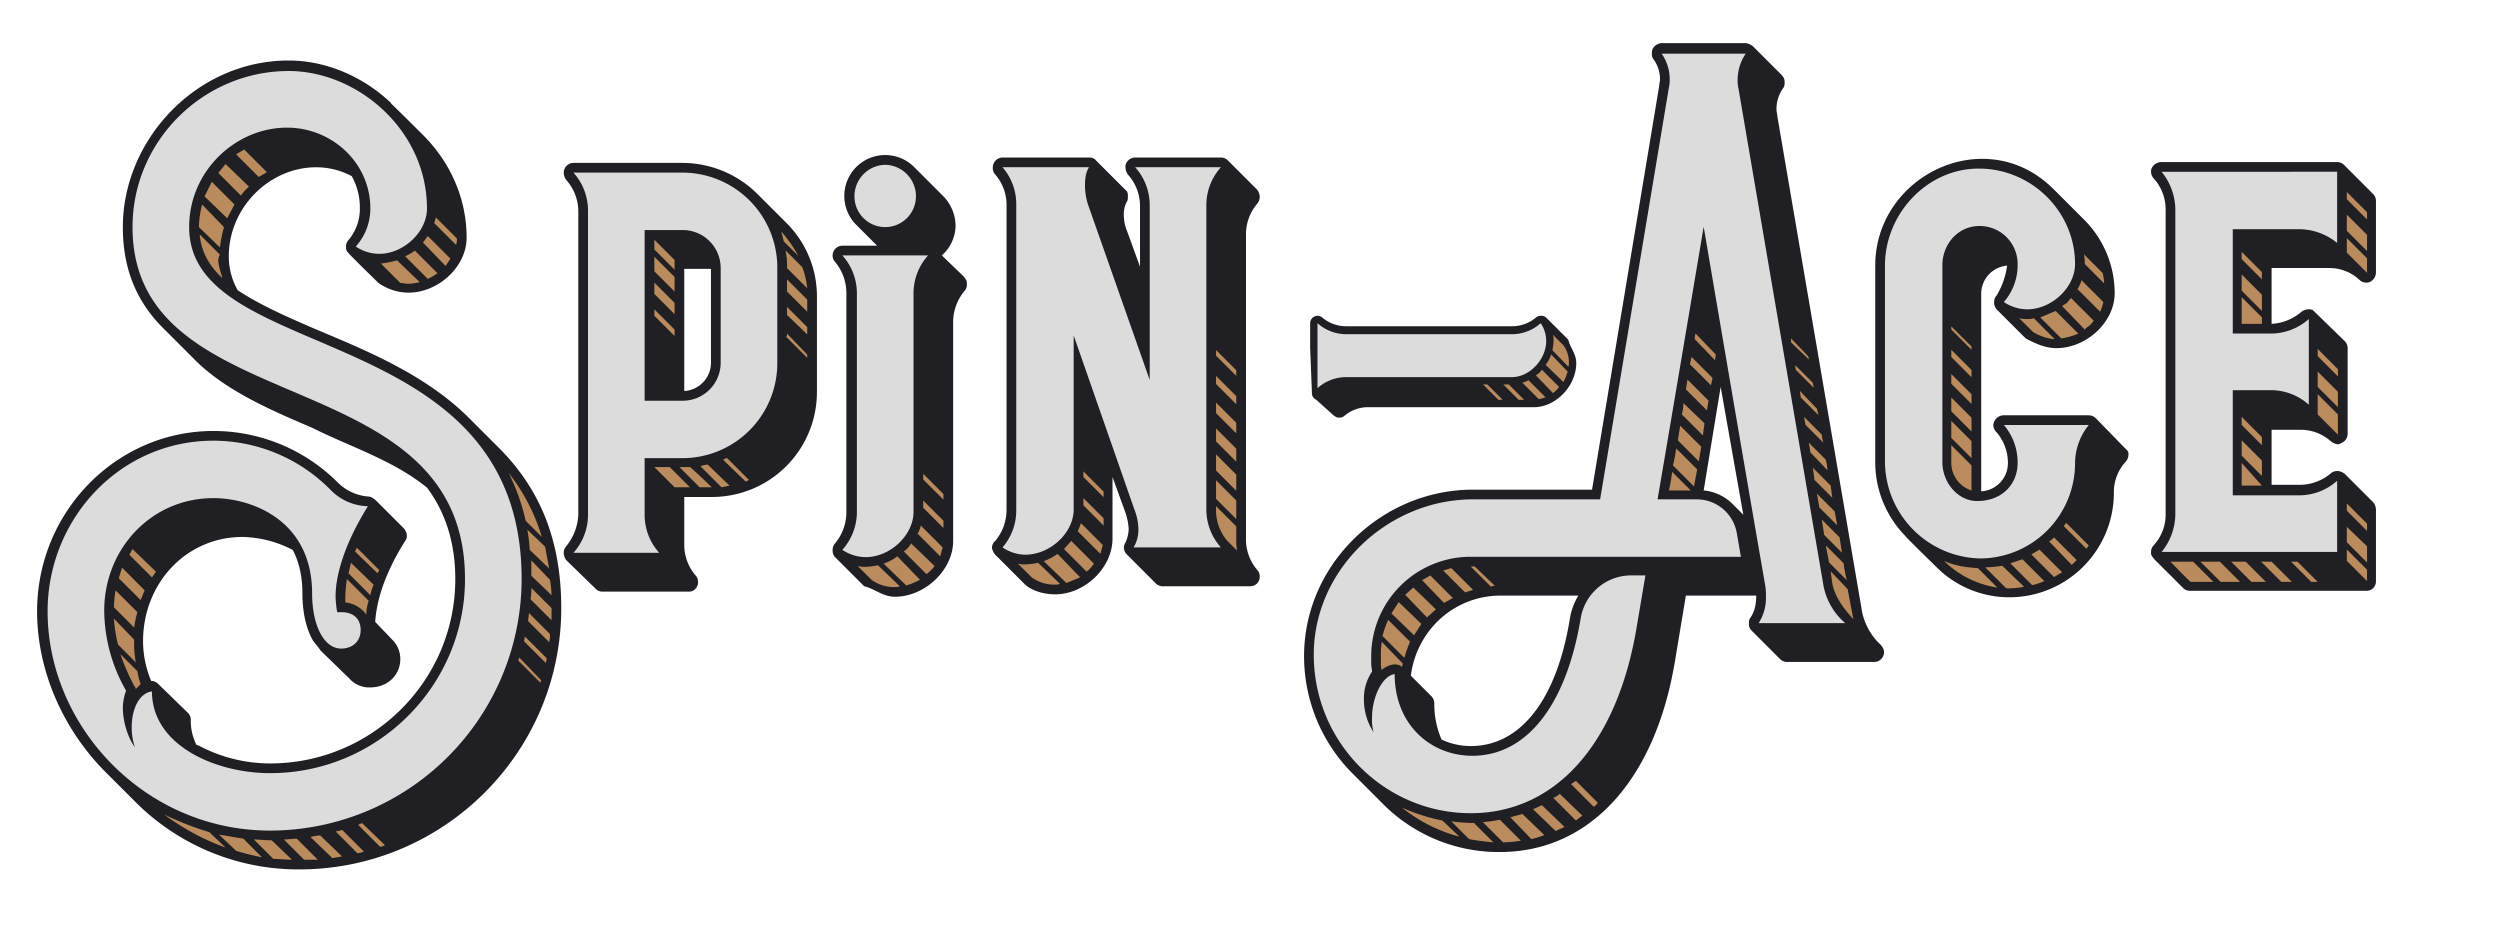
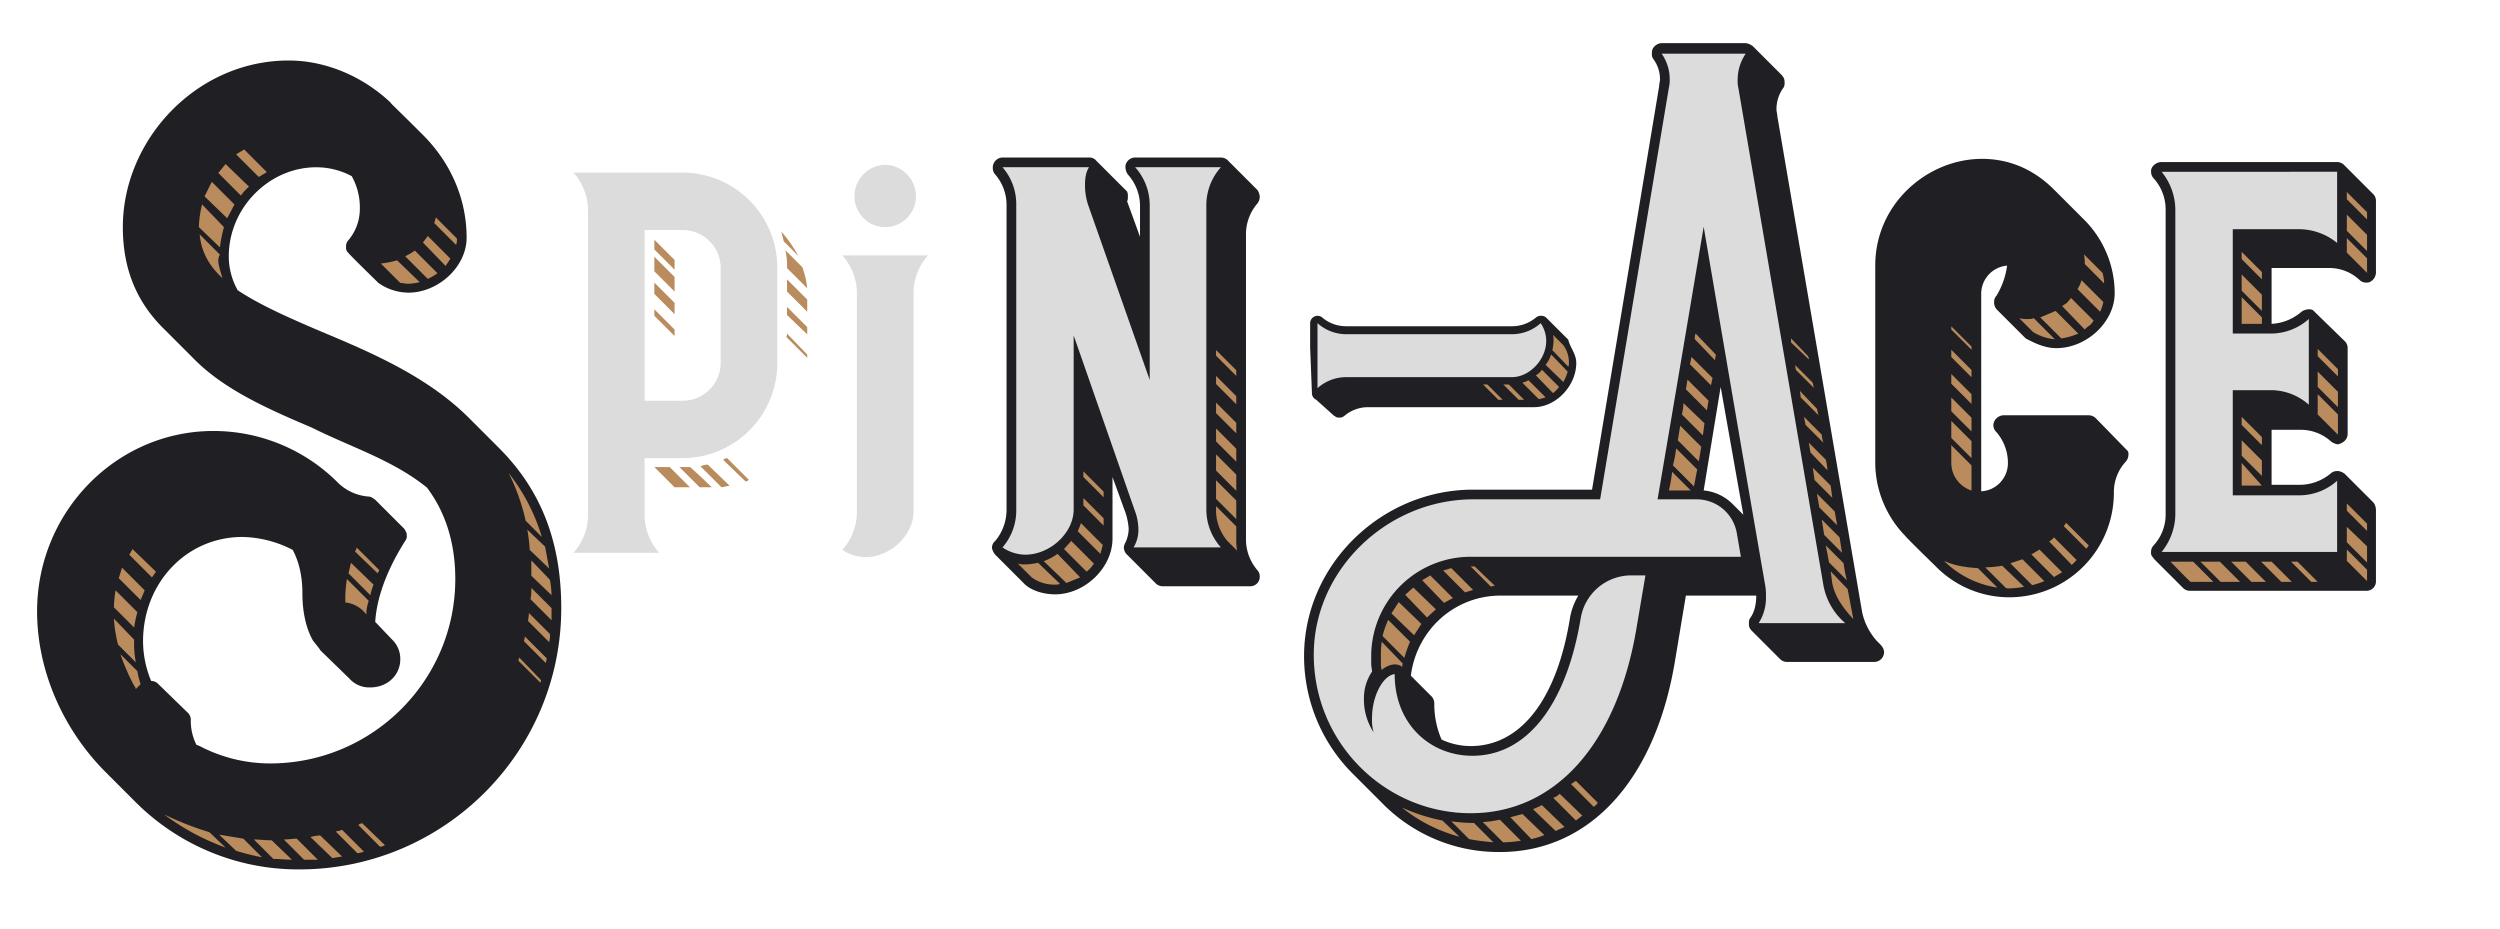
<svg xmlns="http://www.w3.org/2000/svg" id="Layer_1" data-name="Layer 1" viewBox="0 0 1039.057 386">
  <defs>
    <style>.cls-1{fill:#202024;}.cls-2{fill:#b98b5d;}.cls-3{fill:#dcdcdc;}</style>
  </defs>
  <path class="cls-1" d="M124.347,361.349a95.585,95.585,0,0,1-68.589-28.58L43.321,320.331C25.837,302.51,15.416,278.306,15.416,254.097c0-41.353,32.946-74.971,73.293-74.971a73.03,73.03,0,0,1,51.775,21.517,20.275,20.275,0,0,0,12.438,5.714c1.346,0,2.016.673,3.025,1.346l12.105,12.102c1.008,1.681,1.008,2.017,1.008,2.69a3.21,3.21,0,0,1-.67,2.354c-10.426,16.473-12.105,28.24-12.442,33.619l7.063,7.396a11.142,11.142,0,0,1,3.362,8.071c0,6.725-5.379,11.767-12.442,11.767a10.995,10.995,0,0,1-8.742-3.7l-12.1-11.766c0-.333-2.021-2.687-3.03-4.033-2.687-4.708-4.371-11.432-4.371-19.5q0-10.591-4.033-18.154a47.322,47.322,0,0,0-20.842-5.379c-23.201,0-41.017,18.827-41.355,42.696a43.281,43.281,0,0,0,3.363,17.146,4.108,4.108,0,0,1,3.025,1.346l12.442,12.104a4.11,4.11,0,0,1,1.008,3.025,22.163,22.163,0,0,0,2.35,10.088c.338,0,.675.333,1.008.333a63.245,63.245,0,0,0,29.588,7.396c42.364,0,76.988-34.292,76.988-76.65,0-16.137-4.704-28.577-11.767-37.992-14.121-11.431-31.6-16.81-47.738-24.879-18.154-7.731-36.646-15.8-49.421-28.913L68.538,137.1C57.779,126.677,51.054,113.229,51.054,94.402c0-36.309,30.592-69.257,68.922-69.257,15.129,0,30.592,6.387,42.358,17.483.338.671,1.008,1.008,13.45,13.448,11.767,11.767,18.154,26.896,18.154,42.696,0,12.105-11.767,22.863-24.209,22.863a21.898,21.898,0,0,1-12.438-4.036s-12.437-12.102-12.437-12.44a2.607,2.607,0,0,1-1.008-2.352,3.619,3.619,0,0,1,1.008-3.027,20.207,20.207,0,0,0,4.704-13.11,26.629,26.629,0,0,0-3.363-13.448,31.108,31.108,0,0,0-14.792-3.698c-19.5,0-36.308,16.808-36.308,36.982a28.554,28.554,0,0,0,3.696,14.121c9.08,6.049,21.184,11.429,34.63,17.146,20.846,8.739,44.717,18.827,62.196,36.646l11.771,11.767c17.479,17.481,25.883,38.998,25.883,66.567C233.273,312.598,184.527,361.349,124.347,361.349Z" />
  <path class="cls-2" d="M57.104,254.435a43.635,43.635,0,0,0-1.346,6.388l-8.404-8.404a49.913,49.913,0,0,1,.675-7.061Zm-1.346,11.429a44.234,44.234,0,0,0,.675,9.417l-7.396-7.401a59.699,59.699,0,0,1-1.684-10.756Zm-5.041-29.921,9.412,9.415-1.679,4.033-9.08-9.077Zm6.388,43.034a31.674,31.674,0,0,0,1.346,5.379l-2.016,2.016a2.564,2.564,0,0,0-.675-1.346,91.024,91.024,0,0,1-5.712-13.108Zm-2.017-50.765,9.75,9.413L63.159,239.978l-9.417-9.415ZM87.025,345.881l6.725,6.388a98.441,98.441,0,0,1-25.55-13.783A128.578,128.578,0,0,0,87.025,345.881ZM93.08,94.402a61.687,61.687,0,0,0-1.684,8.406L82.655,94.402A42.475,42.475,0,0,1,84,84.989Zm-1.684,11.431a4.906,4.906,0,0,0-.67,2.354c0,2.352,1.346,5.715,1.679,7.396-5.379-5.044-8.742-10.758-9.413-18.154Zm3.025-15.129-9.412-9.078,3.025-6.052L97.451,84.989Zm9.08-13.11a17.547,17.547,0,0,0-3.363,3.698L90.726,71.877l3.025-3.698Zm-2.354,270.975,7.733,7.733a100.063,100.063,0,0,1-10.758-2.687l-7.058-6.725Zm6.388-275.011-9.413-9.413,3.363-2.019,9.413,9.415Zm13.788,283.753c-2.692,0-5.384-.333-7.733-.333l-8.071-8.071c2.354,0,4.371.338,7.396.338Zm-3.363-8.404c1.679,0,3.696-.338,5.379-.338l8.742,8.742h-5.717Zm11.091-1.008a16.826,16.826,0,0,1,4.038-.67l9.075,8.742-4.033.67Zm10.426-2.354a7.866,7.866,0,0,0,2.687-.671l9.08,9.075a10.342,10.342,0,0,1-2.692.675Zm4.033-97.835a62.189,62.189,0,0,1,.671-7.058l9.08,9.077a17.001,17.001,0,0,0-1.008,5.715,12.338,12.338,0,0,0-8.742-5.044ZM145.864,233.926l9.412,9.078a22.023,22.023,0,0,0-1.346,4.371l-9.075-9.077Zm1.679-4.706c.338-.673.67-1.008.67-1.681l9.417,9.412-.675,1.346Zm1.346,113.636c.671-.338,1.008-.675,1.679-.675l9.417,9.08a4.772,4.772,0,0,1-2.022.671ZM158.301,109.531a39.702,39.702,0,0,0,6.725-1.344l9.412,9.078a22.74,22.74,0,0,1-4.708.673c-1.341,0-2.35-.338-3.358-.338Zm10.088-3.024a25.352,25.352,0,0,0,4.033-2.355l9.413,9.415a24.945,24.945,0,0,1-4.034,2.352Zm9.412-8.407,9.413,9.415-2.016,3.025-9.413-9.748Zm3.363-7.731,8.742,8.742a7.373,7.373,0,0,1-.338,2.69l-9.08-9.08Zm37.317,126.074a86.24,86.24,0,0,0-7.058-19.835,80.121,80.121,0,0,1,13.783,26.561Zm-3.025,58.163c0-.338.338-1.008.338-1.346l9.075,9.417a1.247,1.247,0,0,1-.333,1.008Zm2.354-8.066c0-.675.338-1.346.338-2.017l9.075,9.074c0,.671-.338,1.346-.338,2.017Zm2.355-37.992a64.453,64.453,0,0,0-1.008-8.404l7.396,7.058,1.679,9.08Zm-.675,29.586c0-1.008.338-2.016.338-3.363l8.742,8.74a10.322,10.322,0,0,1-.338,3.363Zm9.75-5.379v5.044l-8.742-8.742a22.096,22.096,0,0,0,.338-4.706Zm-8.404-19.835,7.734,8.069a41.074,41.074,0,0,1,.67,6.388l-8.404-8.069Z" />
-   <path class="cls-3" d="M112.242,345.211c-52.113,0-92.455-43.371-92.455-91.114,0-38.325,29.921-70.938,68.922-70.938a68.437,68.437,0,0,1,48.746,20.509,22.302,22.302,0,0,0,15.467,6.725c-10.083,16.138-13.446,29.248-13.446,37.316a41.225,41.225,0,0,0,.67,6.725h1.679c5.379,0,8.071,3.025,8.071,7.396,0,5.041-3.7,7.733-8.071,7.733-7.396,0-12.1-10.088-12.1-22.863,0-30.594-25.217-39.671-41.017-39.671-25.888,0-45.389,21.182-45.389,46.732a67.72,67.72,0,0,0,9.08,33.286,21.891,21.891,0,0,0-1.346,7.058c0,5.717,2.016,12.438,5.041,16.476a24.452,24.452,0,0,1-1.346-8.404c0-7.401,3.03-14.122,8.409-14.796,0,22.525,26.558,33.959,49.083,33.959,44.713,0,81.026-36.314,81.026-80.689,0-92.12-138.181-64.215-138.181-146.25,0-35.973,29.588-64.886,64.889-64.886,28.575,0,57.487,24.542,57.487,57.155,0,9.75-9.75,18.827-19.833,18.827a17.503,17.503,0,0,1-9.75-3.028,23.637,23.637,0,0,0,6.05-15.8c0-19.165-16.138-33.621-34.63-33.621-21.179,0-40.68,17.819-40.68,41.353,0,57.828,138.181,37.655,138.181,146.25A104.675,104.675,0,0,1,112.242,345.211Z" />
-   <path class="cls-1" d="M401.865,118.25a3.801,3.801,0,0,1-1.008,2.692,20.207,20.207,0,0,0-4.704,13.113V224.826c0,12.105-11.767,23.201-24.209,23.201-5.041,0-8.404-3.363-12.775-4.371l-12.104-12.104a3.817,3.817,0,0,1-1.008-2.687,4.128,4.128,0,0,1,1.008-3.03,20.2,20.2,0,0,0,4.708-13.108v-90.776a20.221,20.221,0,0,0-4.708-13.113,3.817,3.817,0,0,1-1.008-2.687,4.09,4.09,0,0,1,4.033-4.033h14.459L355.807,93.375A16.999,16.999,0,0,1,380.016,69.504l12.1,12.104a17.908,17.908,0,0,1,5.046,12.1,16.75,16.75,0,0,1-5.717,12.442l9.413,9.074C401.195,116.233,401.865,115.9,401.865,118.25Z" />
-   <path class="cls-2" d="M364.887,234.914l9.074,8.741a4.235,4.235,0,0,1-2.017.338,16.002,16.002,0,0,1-9.75-3.03l-5.712-5.712a11.509,11.509,0,0,0,3.358.333A25.908,25.908,0,0,0,364.887,234.914Zm2.354-.671a18.805,18.805,0,0,0,5.712-3.025l9.412,9.745a28.647,28.647,0,0,1-5.712,2.355Zm8.404-5.047a9.498,9.498,0,0,0,3.025-3.362l9.75,9.417a15.958,15.958,0,0,1-3.363,3.363Zm5.712-7.396a10.029,10.029,0,0,0,1.346-3.363l9.08,9.08-1.008,3.7Zm10.758-16.471v2.35l-8.404-8.404v-2.354Zm-8.404,2.687,8.404,8.404v3.025l-8.404-8.404Z" />
  <path class="cls-3" d="M385.728,106.15a23.637,23.637,0,0,0-6.05,15.8v90.776c0,9.75-9.75,18.825-19.838,18.825a17.542,17.542,0,0,1-9.75-3.025,23.621,23.621,0,0,0,6.055-15.8v-90.776a23.619,23.619,0,0,0-6.055-15.8ZM367.911,68.495a13.061,13.061,0,0,1,12.775,13.113,12.775,12.775,0,1,1-25.55,0A13.058,13.058,0,0,1,367.911,68.495Z" />
-   <path class="cls-1" d="M522.563,236.929a3.807,3.807,0,0,1,1.008,2.692,3.883,3.883,0,0,1-4.033,4.033H483.567a4.12,4.12,0,0,1-3.03-1.008l-12.099-12.105a4.243,4.243,0,0,1-1.346-3.025,4.804,4.804,0,0,1,.671-2.016,14.263,14.263,0,0,0,1.346-5.717,26.312,26.312,0,0,0-1.346-6.723l-5.379-14.794v25.553c0,12.102-11.429,23.198-23.871,23.198-5.041,0-10.083-1.681-12.775-4.371l-12.099-12.105a6.715,6.715,0,0,1-1.346-2.69,3.652,3.652,0,0,1,1.346-3.025,20.207,20.207,0,0,0,4.704-13.113V85.303a19.321,19.321,0,0,0-4.704-12.775,3.806,3.806,0,0,1-1.008-2.689,4.147,4.147,0,0,1,4.033-4.371H452.633a3.663,3.663,0,0,1,3.03,1.346l12.775,12.775a4.304,4.304,0,0,1,.333,2.017c0,.673,0,1.681-.333,2.019a11.045,11.045,0,0,0-1.346,5.714,17.095,17.095,0,0,0,1.346,6.723l5.379,14.794V85.303a19.613,19.613,0,0,0-5.047-12.775,5.434,5.434,0,0,1-1.008-3.025,3.019,3.019,0,0,1,.338-1.681,4.13,4.13,0,0,1,3.7-2.355h35.634a4.11,4.11,0,0,1,3.03,1.346l12.099,12.102a5.229,5.229,0,0,1,1.008,3.028,4.451,4.451,0,0,1-1.008,2.689,19.563,19.563,0,0,0-4.704,13.11V223.819A19.56,19.56,0,0,0,522.563,236.929Z" />
+   <path class="cls-1" d="M522.563,236.929a3.807,3.807,0,0,1,1.008,2.692,3.883,3.883,0,0,1-4.033,4.033H483.567a4.12,4.12,0,0,1-3.03-1.008l-12.099-12.105a4.243,4.243,0,0,1-1.346-3.025,4.804,4.804,0,0,1,.671-2.016,14.263,14.263,0,0,0,1.346-5.717,26.312,26.312,0,0,0-1.346-6.723l-5.379-14.794v25.553c0,12.102-11.429,23.198-23.871,23.198-5.041,0-10.083-1.681-12.775-4.371l-12.099-12.105a6.715,6.715,0,0,1-1.346-2.69,3.652,3.652,0,0,1,1.346-3.025,20.207,20.207,0,0,0,4.704-13.113V85.303a19.321,19.321,0,0,0-4.704-12.775,3.806,3.806,0,0,1-1.008-2.689,4.147,4.147,0,0,1,4.033-4.371H452.633a3.663,3.663,0,0,1,3.03,1.346l12.775,12.775a4.304,4.304,0,0,1,.333,2.017c0,.673,0,1.681-.333,2.019l5.379,14.794V85.303a19.613,19.613,0,0,0-5.047-12.775,5.434,5.434,0,0,1-1.008-3.025,3.019,3.019,0,0,1,.338-1.681,4.13,4.13,0,0,1,3.7-2.355h35.634a4.11,4.11,0,0,1,3.03,1.346l12.099,12.102a5.229,5.229,0,0,1,1.008,3.028,4.451,4.451,0,0,1-1.008,2.689,19.563,19.563,0,0,0-4.704,13.11V223.819A19.56,19.56,0,0,0,522.563,236.929Z" />
  <path class="cls-2" d="M431.454,233.904l9.08,8.742a4.291,4.291,0,0,1-2.021.335,16.005,16.005,0,0,1-9.745-3.025l-5.717-5.714a9.332,9.332,0,0,0,3.025.335A26.009,26.009,0,0,0,431.454,233.904Zm2.355-.673a23.599,23.599,0,0,0,5.717-3.024l9.412,9.75-5.717,2.352Zm11.429-8.404,9.417,9.415a14.55,14.55,0,0,1-3.03,3.36l-9.412-9.413Zm2.692-4.036a35.077,35.077,0,0,0,1.341-3.36l9.08,9.077-1.008,3.698Zm10.758-16.473v2.354l-8.404-8.407v-2.352Zm-8.404,2.689,8.404,8.404v3.028l-8.404-8.407Zm63.537-50.767-8.404-8.404v-2.354l8.404,8.406Zm0,11.769-8.404-8.406v-3.363l8.404,8.407Zm0,12.102-8.404-8.404V167.337l8.404,8.404Zm0,11.766-8.404-8.404v-5.379l8.404,8.404Zm0,12.105-8.404-8.406v-6.723l8.404,8.404Zm0,11.767-8.404-8.404v-7.733l8.404,8.404Zm0,8.069a25.347,25.347,0,0,0,.338,5.044l-4.033-4.036a19.569,19.569,0,0,1-4.709-13.113v-1.344l8.404,8.404Z" />
  <path class="cls-3" d="M501.384,211.714a23.638,23.638,0,0,0,6.05,15.802H471.125a13.918,13.918,0,0,0,2.016-7.733,23.121,23.121,0,0,0-1.679-8.069l-25.218-72.282V211.714c0,9.75-9.75,18.827-20.171,18.827a17.295,17.295,0,0,1-9.412-3.025,23.381,23.381,0,0,0,5.717-15.802V85.303a23.381,23.381,0,0,0-5.717-15.8H452.633c-1.341,2.017-1.679,4.706-1.679,7.396a25.756,25.756,0,0,0,1.346,8.404l25.55,72.62V85.303a23.637,23.637,0,0,0-6.05-15.8h35.634a23.637,23.637,0,0,0-6.05,15.8Z" />
  <path class="cls-1" d="M783.058,271.084a4.089,4.089,0,0,1-4.033,4.033H743.049a4.099,4.099,0,0,1-3.025-1.008l-12.105-12.104a3.628,3.628,0,0,1-1.008-3.025,3.209,3.209,0,0,1,.67-2.354c1.684-2.352,2.355-5.715,2.355-9.078H700.686l-4.366,26.224c-8.072,50.432-35.638,80.353-72.96,80.353a67.847,67.847,0,0,1-49.084-20.509l-12.105-12.102a69.1,69.1,0,0,1-20.17-49.422c.337-37.655,32.275-68.586,70.267-68.586h49.422L689.595,35.742c0-1.008.333-1.681.333-2.69a13.947,13.947,0,0,0-2.687-8.404,3.208,3.208,0,0,1-.671-2.354,4.29,4.29,0,0,1,.333-2.016,4.564,4.564,0,0,1,3.7-2.355h34.963a6.068,6.068,0,0,1,3.03,1.346l12.1,12.102.675,1.008a4.311,4.311,0,0,1,.333,2.019,3.207,3.207,0,0,1-.67,2.352,15.001,15.001,0,0,0-2.692,8.742c0,1.008.337,1.681.337,2.69l35.3,206.427a26.269,26.269,0,0,0,6.055,11.767C781.374,267.721,783.058,269.065,783.058,271.084ZM623.361,247.548a37.232,37.232,0,0,0-27.229,12.105,38.545,38.545,0,0,0-9.75,21.179l8.404,8.406a4.266,4.266,0,0,1,1.346,3.025,36.854,36.854,0,0,0,3.025,15.13,28.991,28.991,0,0,0,12.104,2.689c20.842,0,35.971-19.5,41.35-53.792a27.854,27.854,0,0,1,3.363-8.742Zm101.197-33.619-9.412-53.122L708.087,203.841a19.551,19.551,0,0,1,12.1,5.717Z" />
  <path class="cls-2" d="M583.019,275.79a14.469,14.469,0,0,0-.338,1.681c0-1.008-2.354-1.346-3.025-1.346a8.867,8.867,0,0,0-5.379,2.354,9.272,9.272,0,0,1-.338-3.028V273.1a40.508,40.508,0,0,1,.338-6.388Zm3.025-9.077a53.872,53.872,0,0,0-2.354,6.723l-9.075-9.077a39.466,39.466,0,0,1,2.35-6.725Zm1.679-2.689-9.412-9.078,3.025-4.708,9.417,9.077Zm11.771,76.99,7.058,6.723a64.271,64.271,0,0,1-23.871-12.102A75.486,75.486,0,0,0,599.494,341.014Zm-6.392-84.388-9.074-9.413,3.363-3.025,9.412,9.077Zm7.063-6.05-9.08-9.415,3.363-2.017,9.413,9.413Zm8.742-4.371-9.08-9.077,3.363-1.011,9.08,9.08Zm3.696,95.818,8.071,8.069c-3.363-.338-6.725-.673-10.088-1.346l-7.396-7.396a65.429,65.429,0,0,0,8.071.673Zm8.742-98.507a3.033,3.033,0,0,0-1.679.335l-8.404-8.404h1.679Zm-5.042,98.17a50.723,50.723,0,0,0,7.058-1.008l8.742,8.742a50.472,50.472,0,0,1-7.396.673Zm16.476-3.363,9.074,8.742a32.8,32.8,0,0,1-5.379,1.681l-8.742-9.078Zm4.366-2.016a38.81,38.81,0,0,0,3.7-1.681l9.412,9.077-3.695,1.681Zm8.409-4.706a7.283,7.283,0,0,0,2.687-1.681l9.413,9.077-2.687,2.019Zm9.413-7.061,9.08,9.077a4.068,4.068,0,0,1-1.684,1.681l-9.412-9.413ZM693.628,203.841a62.526,62.526,0,0,0,1.346-7.731l7.733,7.731Zm1.679-10.421a51.21,51.21,0,0,0,1.346-7.061l8.742,8.742-1.346,7.061Zm3.03-16.476,8.742,8.742-1.013,6.053-8.737-8.742Zm.67-4.706a19.755,19.755,0,0,0,.671-4.706l8.742,8.404-.671,5.044Zm2.355-14.457,8.742,8.742-.675,4.033-8.742-8.74ZM703.041,148.37l8.742,8.739-.671,3.027-8.742-8.741Zm10.088-1.008-.338,2.352-8.404-8.742a5.693,5.693,0,0,1,.338-2.352Zm38.325.671a2.533,2.533,0,0,1,.338,1.346l-7.396-7.061V140.636Zm2.016,11.096c0,.671.338,1.344.338,2.016l-7.396-7.396-.338-2.019Zm2.354,13.448-7.396-7.398-.338-2.69,7.063,7.398Zm1.346,8.069a14.932,14.932,0,0,0,.671,3.361l-7.396-7.396-.67-3.363Zm1.679,10.421a23.055,23.055,0,0,1,.675,4.371l-7.063-7.396-.671-4.036Zm2.692,15.802-7.396-7.396-.675-5.044,7.401,7.396Zm2.016,11.431-7.396-7.398-1.008-5.714,7.396,7.396Zm2.017,11.429-7.396-7.396-1.008-6.388,7.396,7.396Zm.671,4.371a52.693,52.693,0,0,0,1.346,7.061l-7.396-7.396-1.346-7.061Zm4.038,23.199c-4.708-5.044-7.733-9.75-8.741-14.792l-.671-5.044,7.058,7.396Z" />
  <path class="cls-3" d="M730.945,258.979a19.558,19.558,0,0,0,3.025-11.094,24.045,24.045,0,0,0-.333-4.708c-11.096-63.878-25.55-148.937-25.55-148.937s-13.113,77.999-19.167,113.301h16.475A16.91,16.91,0,0,1,721.87,221.66l1.679,9.75H611.261a41.324,41.324,0,0,0-41.355,41.352v3.027c0,1.344.338,2.352.338,3.361a19.79,19.79,0,0,0-3.363,11.431,24.765,24.765,0,0,0,4.033,13.786,18.681,18.681,0,0,1-.67-6.052c0-8.742,4.371-17.484,9.412-18.154,0,21.179,15.13,33.957,32.276,33.957,22.525,0,39-20.846,45.05-57.155a21.28,21.28,0,0,1,20.846-17.819h6.05l-3.7,21.852c-8.066,48.078-33.617,76.991-68.917,76.991-35.638,0-65.226-29.248-65.226-65.895,0-35.303,30.596-64.551,66.234-64.551h52.784L693.628,36.415a13.739,13.739,0,0,0,.338-3.698A18.34,18.34,0,0,0,690.603,22.294h34.963a19.437,19.437,0,0,0-3.363,10.758,13.72,13.72,0,0,0,.338,3.698L757.841,243.177a27.06,27.06,0,0,0,9.08,15.802Z" />
  <path class="cls-1" d="M829.825,179.662a4.109,4.109,0,0,1-1.346-3.028,4.401,4.401,0,0,1,4.371-4.033h35.3a4.281,4.281,0,0,1,3.03,1.344l13.108,13.448a2.516,2.516,0,0,1,.338,1.681,4.481,4.481,0,0,1-1.008,2.69,18.567,18.567,0,0,0-5.041,13.113,43.477,43.477,0,0,1-43.372,43.369A42.736,42.736,0,0,1,804.613,235.47c-.338-.335-12.442-12.105-12.78-12.775a43.833,43.833,0,0,1-12.438-30.594v-81.699c0-25.886,21.855-44.377,44.38-44.377,10.421,0,20.842,3.698,29.921,12.775L865.801,90.904a43.259,43.259,0,0,1,13.108,30.929c0,12.105-11.766,22.863-24.204,22.863-4.371,0-8.404-1.681-12.775-4.036l-12.105-12.102a4.471,4.471,0,0,1-1.008-3.363,3.642,3.642,0,0,1,1.008-2.354,32.325,32.325,0,0,0,4.371-12.44,11.745,11.745,0,0,0-10.758,11.769v82.032a11.725,11.725,0,0,0,11.096-11.432A19.567,19.567,0,0,0,829.825,179.662Z" />
  <path class="cls-2" d="M830.163,244.212a40.001,40.001,0,0,1-22.193-11.096c4.371,2.019,9.08,2.689,14.121,3.027Zm-19.163-107.249v-1.344l8.404,8.404v1.346Zm0,11.431v-3.024l8.404,8.404v3.024Zm0,11.094v-4.033l8.404,8.404v4.036Zm0,11.432v-5.715l8.404,8.404v5.715Zm0,11.093V174.953l8.404,8.407v7.061Zm8.404,21.855a12.12,12.12,0,0,1-8.404-11.767V185.041l8.404,8.404Zm21.85,40.006a36.872,36.872,0,0,1-6.05.673c-1.008,0-1.346,0-1.679-.335l-8.409-8.407a50.343,50.343,0,0,0,7.063-.67Zm8.409-2.352a29.679,29.679,0,0,1-5.046,1.681l-9.075-9.08,5.041-1.679ZM839.238,132.257a11.478,11.478,0,0,0,3.363.335,6.591,6.591,0,0,0,2.692-.335l8.742,8.742a20.82,20.82,0,0,1-9.08-3.027ZM857.059,237.825l-3.363,2.016-9.412-9.415,3.363-2.016Zm-9.08-105.906,6.388-2.687,9.413,9.413a27.818,27.818,0,0,1-7.058,2.017ZM863.109,232.781l-2.016,2.017-9.413-9.75a8.973,8.973,0,0,0,2.017-1.681Zm-6.05-105.568,2.017-1.344,1.679-2.016,9.417,9.413a8.848,8.848,0,0,1-1.684,2.016,8.952,8.952,0,0,0-2.016,1.681Zm11.091,99.516-1.008,1.346-9.413-9.415,1.008-1.344Zm-4.704-106.576a12.351,12.351,0,0,0,1.679-3.698l9.08,9.077a19.172,19.172,0,0,1-1.346,4.036Zm3.025-10.421a16.305,16.305,0,0,0-.338-4.036l7.733,7.733a19.57,19.57,0,0,1,.671,4.371Z" />
-   <path class="cls-3" d="M832.85,176.634h35.3a25.417,25.417,0,0,0-5.712,16.137,39.607,39.607,0,0,1-39.338,39.336A40.473,40.473,0,0,1,783.429,192.101v-81.699c0-21.517,17.484-40.342,39-40.342,21.855,0,40.009,17.817,40.009,39.671,0,9.75-9.75,18.827-19.838,18.827a17.502,17.502,0,0,1-9.75-3.028,23.356,23.356,0,0,0,5.717-15.8A15.785,15.785,0,0,0,822.767,93.929c-9.417,0-15.467,8.069-15.467,16.138v82.035c0,8.404,6.387,16.138,14.459,16.138,10.421,0,16.808-7.061,16.808-15.802A23.991,23.991,0,0,0,832.85,176.634Z" />
  <path class="cls-1" d="M900.086,213.602V87.191a19.302,19.302,0,0,0-4.709-12.775,4.102,4.102,0,0,1-1.341-3.025,3.057,3.057,0,0,1,.333-1.681,4.669,4.669,0,0,1,4.038-2.354h72.955a4.108,4.108,0,0,1,3.025,1.346l12.104,12.102a4.119,4.119,0,0,1,1.008,3.027v29.586a4.562,4.562,0,0,1-2.354,3.698,3.041,3.041,0,0,1-1.684.335,3.806,3.806,0,0,1-2.687-1.008,18.282,18.282,0,0,0-13.113-5.044H944.128v23.198a20.57,20.57,0,0,0,12.438-5.041,5.429,5.429,0,0,1,3.03-1.008,3.655,3.655,0,0,1,1.679.336l13.451,13.11a4.122,4.122,0,0,1,1.008,3.028v35.3a4.13,4.13,0,0,1-2.354,3.698,5.667,5.667,0,0,1-1.684.673,6.049,6.049,0,0,1-3.024-1.344,18.688,18.688,0,0,0-12.775-4.708H944.128v22.863H955.557a20.202,20.202,0,0,0,13.113-4.706,3.826,3.826,0,0,1,2.692-1.011,3.017,3.017,0,0,1,1.679.337c.338,0,.675.336,1.346.673l12.104,12.102a5.432,5.432,0,0,1,1.008,3.025v29.588a3.885,3.885,0,0,1-4.038,4.033H910.507a4.117,4.117,0,0,1-3.025-1.008l-12.105-12.104-1.008-1.346a2.53,2.53,0,0,1-.333-1.679,3.815,3.815,0,0,1,1.008-2.692A18.837,18.837,0,0,0,900.086,213.602Z" />
  <path class="cls-2" d="M911.515,233.438l8.409,8.404h-9.417s-.333,0-8.404-8.404Zm11.096,0,8.404,8.404h-8.066l-8.409-8.404Zm10.758,0,8.404,8.404h-6.05l-8.404-8.404Zm6.725-117.332-8.404-8.407v-3.024l8.404,8.404Zm0,13.11-8.404-8.404v-6.725l8.404,8.407Zm0,5.379h-8.404v-11.094l8.404,8.404Zm0,50.429-8.404-8.404v-3.363l8.404,8.407Zm0,12.777-8.404-8.406v-6.388l8.404,8.407Zm0,4.034h-8.404v-9.413Zm4.033,31.602,8.404,8.404h-4.371l-8.404-8.404Zm10.758,0,8.404,8.404h-2.687l-8.404-8.404Zm8.404-88.419,8.404,8.404v3.027l-8.404-8.406Zm0,9.413,8.404,8.406v6.388l-8.404-8.404Zm0,9.415,8.404,8.404v8.406l-8.404-8.406Zm20.509-75.647v3.028l-8.404-8.407v-3.025Zm-8.404,1.011,8.404,8.404v6.723l-8.404-8.404Zm0,9.747,8.404,8.407v6.053l-8.404-8.407Zm0,110.277,8.404,8.404v3.025l-8.404-8.404Zm0,9.748,8.404,8.069v6.725l-8.404-8.404Zm0,9.415,8.404,8.404v4.709l-8.404-8.404Z" />
  <path class="cls-3" d="M971.362,71.39V100.976A25.168,25.168,0,0,0,955.557,95.259H927.99v43.372h15.8a23.641,23.641,0,0,0,15.805-6.052v35.638a23.641,23.641,0,0,0-15.805-6.052H927.99v43.707H955.557a23.641,23.641,0,0,0,15.805-6.052v29.586H898.407a25.176,25.176,0,0,0,5.712-15.802V87.191a25.175,25.175,0,0,0-5.712-15.8Z" />
  <path class="cls-1" d="M554.459,172.801c.764.256.512.764,2.293.764a2.879,2.879,0,0,0,2.041-.764,15.319,15.319,0,0,1,9.941-3.566h68.811c9.176,0,17.587-8.92,17.587-18.352,0-3.822-2.549-6.371-3.313-9.685l-9.176-9.176a2.891,2.891,0,0,0-2.037-.765,3.129,3.129,0,0,0-2.297.765,15.314,15.314,0,0,1-9.937,3.569H559.557a15.331,15.331,0,0,1-9.941-3.569,2.891,2.891,0,0,0-2.037-.765,3.1,3.1,0,0,0-3.057,3.058v10.114l.748,19.031a2.938,2.938,0,0,0,1.761,2.67" />
  <path class="cls-2" d="M645.7,141.707a8.725,8.725,0,0,0-.253-2.545l4.33,4.33a12.131,12.131,0,0,1,2.297,7.391,3.21,3.21,0,0,1-.256,1.529l-6.627-6.879A19.64,19.64,0,0,0,645.7,141.707Zm5.863,12.745a21.716,21.716,0,0,1-1.785,4.33l-7.388-7.135a14.255,14.255,0,0,0,2.293-4.33Zm-3.566,6.371a12.097,12.097,0,0,1-2.549,2.549l-7.139-7.391a7.2,7.2,0,0,0,2.549-2.293Zm-5.606,4.334-2.805.765-6.883-6.883a7.603,7.603,0,0,0,2.549-1.02Zm-25.999-5.354h1.785l6.371,6.371h-1.781Zm10.705,0,6.371,6.371h-2.293l-6.371-6.371Z" />
  <path class="cls-3" d="M640.349,134.316A17.906,17.906,0,0,1,628.372,138.906H559.557a17.906,17.906,0,0,1-11.977-4.59v27.016a17.919,17.919,0,0,1,11.977-4.586h68.815c7.391,0,14.27-7.391,14.27-15.038A13.297,13.297,0,0,0,640.349,134.316Z" />
-   <path class="cls-1" d="M284.399,206.557v19.5a19.538,19.538,0,0,0,4.708,13.11,3.827,3.827,0,0,1,1.008,2.692,2.505,2.505,0,0,1-.338,1.679,3.635,3.635,0,0,1-3.7,2.354H250.445a3.817,3.817,0,0,1-2.692-1.008l-12.438-12.105a5.212,5.212,0,0,1-1.008-3.025,3.807,3.807,0,0,1,1.008-2.69,22.547,22.547,0,0,0,5.041-13.113V87.541a19.632,19.632,0,0,0-5.041-12.775,5.396,5.396,0,0,1-1.008-3.025,4.088,4.088,0,0,1,4.033-4.036h45.388a44.333,44.333,0,0,1,30.929,12.777l12.105,12.102A42.938,42.938,0,0,1,339.537,123.516v39.333a43.621,43.621,0,0,1-43.709,43.707Zm11.096-55.809V111.747h-11.096v50.767A11.796,11.796,0,0,0,295.495,150.747Z" />
  <path class="cls-2" d="M280.366,112.085l-8.404-8.407v-4.033l8.404,8.404Zm0,9.077-8.404-8.404v-6.052l8.404,8.404Zm0,9.413-8.404-8.404V117.464l8.404,8.404Zm0,9.08-8.404-8.407v-2.69l8.404,8.404Zm-2.016,54.462,8.404,8.407h-6.388l-8.404-8.407Zm8.404,0s.333,0,9.075,8.407h-5.042l-8.404-8.407Zm4.371-.335a9.846,9.846,0,0,1,3.025-.673l9.08,8.742-3.363.673Zm9.413-2.689c.671-.338,1.008-.673,1.679-.673l9.08,9.078-1.346.673Zm24.209-94.81a54.17,54.17,0,0,1,7.058,10.085l-6.05-6.05Zm2.35,15.13a27.633,27.633,0,0,0-.671-7.396l7.058,7.061a36.919,36.919,0,0,1,2.022,8.74Zm-.333,28.577c.333-.335.333-.673.333-1.346l8.409,8.742V148.731Zm8.742-15.465V129.566l-8.409-8.404v-5.044Zm-8.409,3.025,8.409,8.404v3.027l-8.409-8.069Z" />
  <path class="cls-3" d="M283.728,71.74A39.459,39.459,0,0,1,323.062,111.412v39.336a39.459,39.459,0,0,1-39.333,39.671H267.923v23.534a23.621,23.621,0,0,0,6.055,15.802H238.34a23.64,23.64,0,0,0,6.05-15.802V87.541a23.64,23.64,0,0,0-6.05-15.8ZM299.528,111.412a15.782,15.782,0,0,0-15.8-15.802H267.923v70.94h15.805a15.782,15.782,0,0,0,15.8-15.802Z" />
</svg>